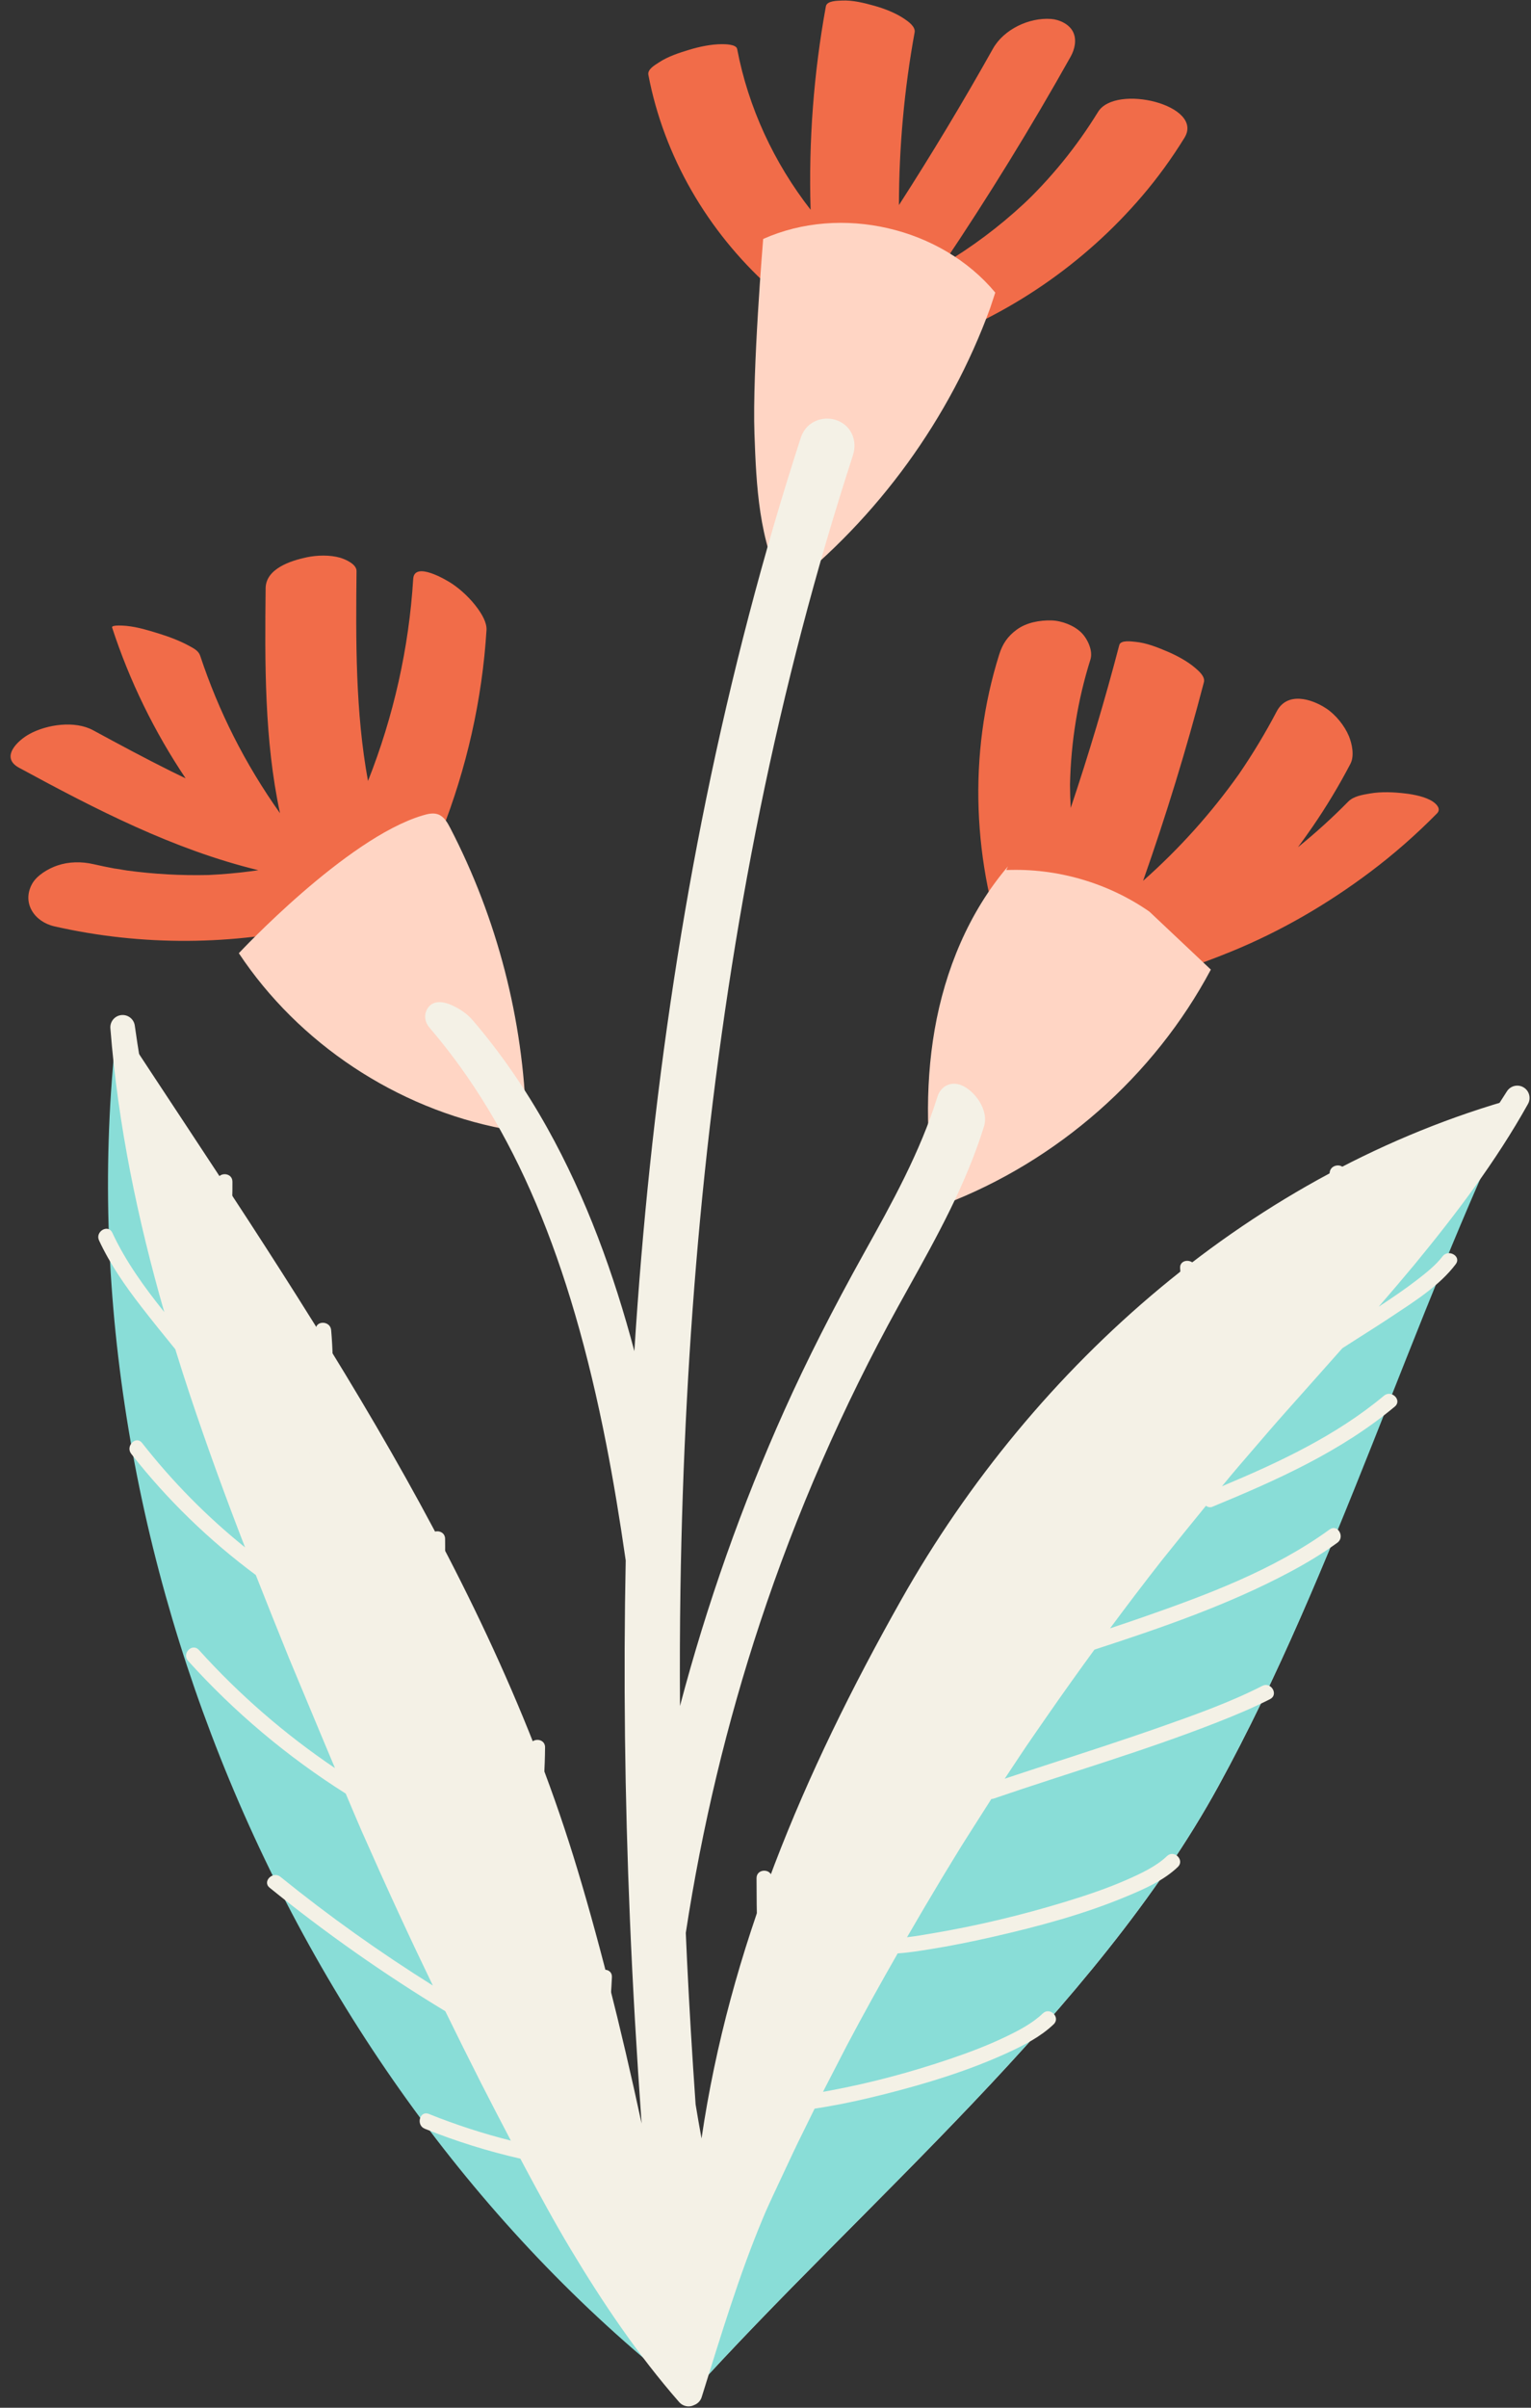
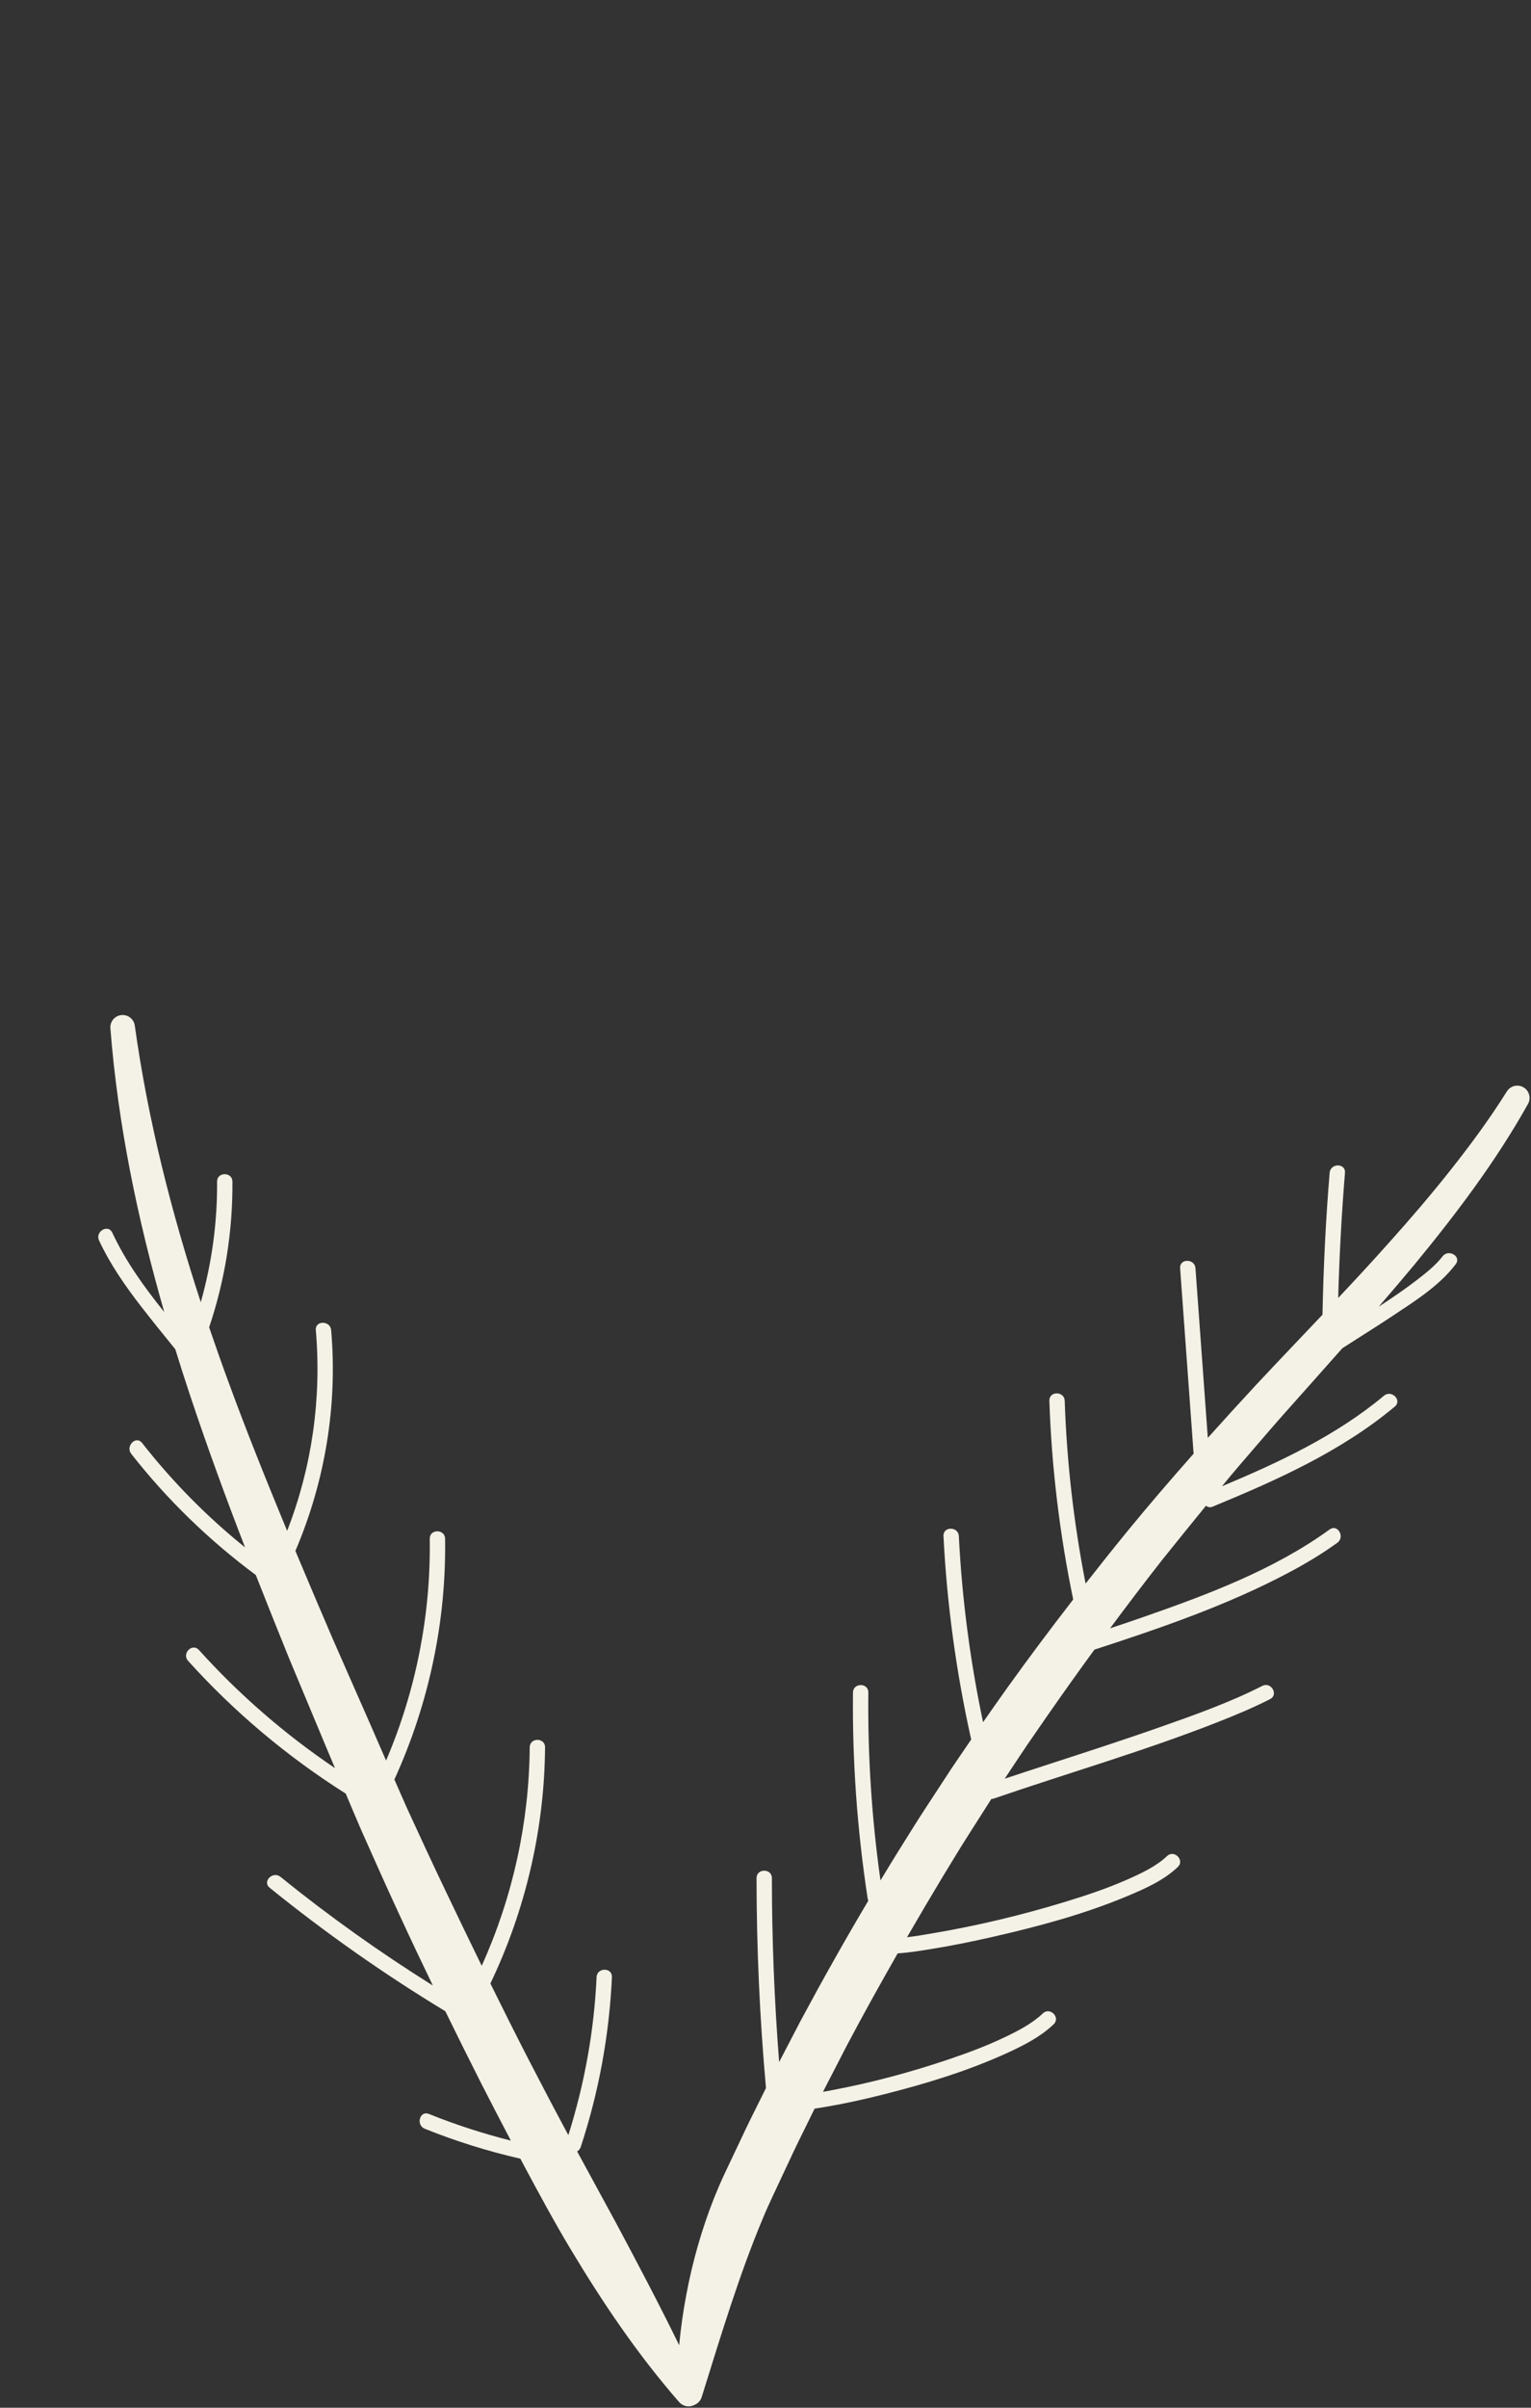
<svg xmlns="http://www.w3.org/2000/svg" fill="#000000" height="500" preserveAspectRatio="xMidYMid meet" version="1" viewBox="-2.2 -0.1 318.1 500.0" width="318.1" zoomAndPan="magnify">
  <rect x="-2.2" y="-0.1" width="318.1" height="500.0" fill="#333333" stroke="none" />
  <g id="change1_1">
-     <path d="M189.78,71.608c-3.403,1.183-7.481,0.954-10.88-0.487 c-1.453,0.459-3.001,0.664-4.608,0.547c-2.257-0.165-4.055-1.581-4.729-3.406 c-0.085-0.038-0.177-0.069-0.253-0.114c-4.148-2.523-8.052-5.416-11.653-8.662 c-12.856-11.589-21.912-27.094-25.144-44.041c-0.222-1.165,1.373-2.037,2.172-2.568 c1.88-1.249,4.152-1.983,6.303-2.638c2.085-0.635,4.539-1.157,6.741-1.163 c0.507-0.001,3.034-0.038,3.231,0.994c2.322,12.176,7.645,23.613,15.261,33.388 c-0.428-14.137,0.629-28.303,3.173-42.243c0.216-1.181,2.416-1.157,3.295-1.201 c2.264-0.113,4.601,0.482,6.766,1.084c2.091,0.581,4.464,1.503,6.273,2.735 c0.764,0.52,2.322,1.598,2.106,2.783c-2.163,11.847-3.245,23.858-3.261,35.875 c6.836-10.626,13.354-21.452,19.528-32.471c2.262-4.037,7.521-6.519,12.078-6.186 c1.716,0.125,3.715,1.043,4.542,2.626c0.852,1.632,0.388,3.674-0.461,5.188 c-8.258,14.737-17.126,29.13-26.56,43.154c6.024-3.585,11.667-7.798,16.792-12.561 c0.428-0.398,0.849-0.802,1.273-1.203c-0.894,0.847,0.149-0.148,0.464-0.467 c0.705-0.71,1.398-1.431,2.081-2.162c1.478-1.584,2.903-3.217,4.271-4.895 c2.685-3.294,5.138-6.764,7.365-10.377c3.642-5.91,22.125-1.396,17.958,5.366 c-2.62,4.251-5.556,8.302-8.805,12.103C223.076,54.675,207.35,65.498,189.78,71.608z M97.03,126.231 c-1.379-1.914-3.354-3.809-5.318-5.122c-1.202-0.804-7.827-4.728-8.058-0.994 c-0.891,14.389-4.083,28.554-9.393,41.969c-2.625-14.289-2.537-29.189-2.383-43.602 c0.016-1.458-2.395-2.465-3.4-2.759c-2.103-0.616-4.829-0.543-6.94-0.095 c-3.317,0.704-8.503,2.357-8.547,6.432c-0.166,15.526-0.283,31.452,2.987,46.717 c-3.593-5.065-6.824-10.395-9.632-15.953c-2.73-5.405-5.046-11.004-6.951-16.745 c-0.002-0.005-0.003-0.01-0.005-0.016c-0.001-0.002-0.002-0.003-0.002-0.005 c-0.008-0.023-0.017-0.046-0.025-0.07c0.006,0.018,0.012,0.037,0.018,0.056 c-0.344-1.021-1.359-1.514-2.285-2.022c-1.948-1.07-4.194-1.902-6.31-2.56 c-2.153-0.669-4.379-1.346-6.63-1.579c-0.309-0.032-3.272-0.303-3.066,0.327 c3.626,11.111,8.787,21.658,15.282,31.33c-0.973-0.468-1.946-0.937-2.912-1.417 c-5.502-2.733-10.91-5.644-16.308-8.572c-3.794-2.058-9.585-1.226-13.242,0.782 c-2.462,1.352-6.124,4.845-2.161,6.995c15.895,8.623,32.104,17.001,49.733,21.281 c-1.255,0.18-2.512,0.349-3.773,0.485c-1.398,0.151-2.798,0.276-4.2,0.374 c-0.748,0.052-1.497,0.087-2.245,0.132c-0.044,0.002-0.072,0.003-0.112,0.005 c-0.044,0.001-0.088,0.003-0.132,0.004c-2.81,0.064-5.624,0.018-8.43-0.137 c-2.806-0.156-5.607-0.421-8.392-0.798c-0.735-0.099-1.485-0.273-2.225-0.325 c2.813,0.2,0.263,0.031-0.402-0.092c-1.474-0.272-2.941-0.58-4.403-0.912 c-2.441-0.554-5.046-0.526-7.436,0.284c-1.878,0.637-4.293,2.031-5.281,3.852 c-2.129,3.924,0.471,7.84,4.657,8.791c18.205,4.134,37.159,3.996,55.279-0.285 c0.429,0.799,0.851,1.603,1.305,2.388c0.768,1.326,3.617,1.825,4.876,1.953 c0.241,0.024,0.491,0.039,0.741,0.051c0.181,0.121,0.355,0.251,0.537,0.371 c3.578,2.372,8.119,3.805,12.322,4.604c1.12,0.213,3.527,0.986,4.531,0.344 c0.834-0.533,0.24-1.094-0.501-1.586c-2.714-1.799-5.34-3.719-7.893-5.728 c2.414-1.262,4.672-3.252,3.123-5.928c-0.221-0.382-0.431-0.77-0.645-1.155 c0.305-0.572,0.603-1.148,0.9-1.724c1.58-0.682,3.152-1.385,4.711-2.119 c3.588-1.688,5.508-6.82,2.182-9.689c-0.369-0.318-0.756-0.59-1.151-0.838 c5.322-13.458,8.561-27.71,9.456-42.161C98.983,129.174,97.907,127.447,97.03,126.231z M295.502,166.36c-1.507-1.008-3.945-1.474-5.68-1.681c-2.437-0.29-4.989-0.414-7.416,0.008 c-1.525,0.265-3.362,0.541-4.494,1.691c-3.294,3.345-6.775,6.501-10.429,9.456 c1.031-1.399,2.046-2.811,3.033-4.246c2.886-4.198,5.507-8.568,7.87-13.075 c0.868-1.656,0.329-4.181-0.331-5.768c-0.891-2.142-2.738-4.432-4.687-5.718 c-3.142-2.074-8.142-3.512-10.305,0.614c-2.353,4.487-4.975,8.822-7.838,13.007 c-5.767,8.127-12.456,15.571-19.92,22.167c4.781-13.573,9.002-27.338,12.638-41.26 c0.299-1.145-1.068-2.313-1.775-2.921c-1.661-1.427-3.884-2.619-5.886-3.465 c-2.069-0.874-4.295-1.765-6.55-1.98c-0.787-0.075-3.088-0.437-3.376,0.665 c-2.974,11.388-6.345,22.67-10.088,33.829c-0.089-1.611-0.143-3.224-0.151-4.84 c0.195-8.815,1.588-17.552,4.242-25.975c0.584-1.852-0.617-4.34-1.892-5.6 c-1.527-1.508-4.097-2.48-6.231-2.526c-2.475-0.054-5.161,0.429-7.192,1.919 c-1.877,1.376-2.938,2.938-3.637,5.157c-6.547,20.781-5.549,43.541,2.061,63.892 c-1.035,0.264-2.107,0.669-2.613,1.32c-1.576,2.026,2.203,3.24,4.692,3.794 c0.294,0.672,0.572,1.35,0.881,2.015c0.865,1.86,3.205,3.229,5.088,3.766 c2.257,0.644,5.274,0.527,7.437-0.413c0.635-0.276,1.241-0.609,1.812-0.982 c0.054,0.023,0.105,0.053,0.16,0.075c1.596,0.653,4.197,1.545,5.81,0.525 c4.081-2.58,8.029-5.32,11.824-8.256c3.762-1.202,7.461-2.584,11.065-4.057 c10.336-4.224,20.001-9.856,28.901-16.548c4.915-3.695,9.535-7.758,13.842-12.132 C297.285,167.886,296.259,166.866,295.502,166.36z" fill="#f16c49" />
-   </g>
+     </g>
  <g>
    <g id="change2_1">
-       <path d="M203.539,63.847c-8.371,22.967-23.311,43.545-42.63,58.716l-0.337-0.745 c-5.093-9.649-5.635-20.94-6.018-31.821c-0.466-13.213,1.812-40.473,1.812-40.473 c16.172-7.22,36.946-2.422,48.225,11.136L203.539,63.847z M88.825,169.015 c-1.042-0.38-2.199-0.083-3.263,0.235c-15.892,4.75-38.139,28.597-38.139,28.597 c12.45,18.759,32.756,32.22,55.022,36.474c1.177,0.225,2.903-0,2.874-1.187l1.801-0.313 c-0.582-21.168-6.02-42.183-15.786-61.006C90.744,170.677,90.037,169.456,88.825,169.015z M236.61,189.209c-8.603-5.988-19.23-9.071-29.736-8.628l0.358-0.772 c-8.154,9.556-13.083,21.559-15.232,33.887s-1.616,25.001,0.292,37.368l1.623-1.028 c23.586-8.978,43.68-26.652,55.467-48.786L236.61,189.209z" fill="#ffd5c4" />
-     </g>
+       </g>
  </g>
  <g>
    <g id="change3_1">
-       <path d="M185.063,332.103c-20.585,36.467-35.718,72.632-41.504,111.875 c-0.422-2.283-0.833-4.643-1.23-7.069c-0.707-10.071-1.3-19.949-1.774-29.706 c-0.096-1.977-0.178-3.944-0.265-5.914c3.347-21.868,8.514-43.508,15.431-64.412 c7.504-22.683,17.164-44.792,28.711-65.711c0.729-1.32,1.462-2.641,2.197-3.96 c5.84-10.501,11.879-21.358,15.614-33.368c1.104-3.555-2.115-7.62-4.822-8.626 c-2.122-0.783-4.166,0.248-4.856,2.464v0.001c-3.569,11.48-9.498,22.129-15.245,32.446 c-6.538,11.746-11.95,22.427-16.544,32.657c-8.839,19.678-16.115,40.293-21.692,61.387 c-0.052-8.184-0.028-16.271,0.094-24.214c0.402-26.395,1.775-52.243,4.083-76.824 c2.441-26.015,6.01-51.482,10.607-75.695c4.811-25.331,10.943-50.148,18.228-73.765 c0.948-3.075,1.922-6.14,2.913-9.197c1.002-3.087-0.357-6.137-3.23-7.251 c-2.744-1.065-6.436,0.007-7.602,3.596c-7.752,23.89-14.367,49.127-19.661,75.011 c-4.995,24.425-8.934,50.138-11.707,76.427c-1.312,12.45-2.382,25.223-3.206,38.227 c-4.224-15.926-9.946-31.763-18.097-46.349c-4.586-8.203-9.799-15.729-15.494-22.368 c-1.146-1.337-2.713-2.432-4.663-3.259c-1.009-0.423-3.487-1.188-4.746,0.854 c-0.597,0.972-0.786,2.531,0.476,4.001c17.493,20.405,29.163,47.937,36.724,86.647 c1.421,7.269,2.736,15.135,4.004,23.946c-0.489,23.931-0.201,48.998,0.876,74.598 c0.58,13.793,1.397,27.946,2.425,42.323c-4.264-19.865-9.234-39.583-14.166-55.478 c-19.472-62.745-58.43-118.028-94.718-173.409c6.31,30.704,12.651,61.521,23.261,91.105 c4.525,12.617,9.812,24.968,15.349,37.204c20.281,44.818,46.997,104.075,74.247,147.735l0.019,0.385 l0.231,0.02c1.908,3.05,3.818,6.027,5.729,8.913c-0.266-2.075-0.554-4.207-0.864-6.388 c0.213-0.002,0.429-0.014,0.649-0.04c0.073-0.009,0.143-0.034,0.215-0.045v6.473 c35.813-39.669,84.284-79.805,109.913-126.573c24.995-45.613,39.254-96.231,62.111-142.931 C258.475,242.986,212.734,283.084,185.063,332.103z M141.06,485.73v0.08 C141.03,485.763,141.02,485.73,141.06,485.73z" fill="#f4f1e6" />
-     </g>
+       </g>
  </g>
  <g>
    <g id="change4_1">
-       <path d="M313.084,227.847c-22.013,45.858-37.652,98.298-62.111,142.931 c-25.629,46.768-74.1,86.904-109.913,126.573v-5.578c4.61-18.022,11.39-35.501,20.214-51.911 c6.332-11.774,25.122-46.767,32.052-58.205C236.697,310.074,267.259,284.091,313.084,227.847z M45.485,303.095c-10.61-29.584-16.951-60.402-23.261-91.105 C9.716,316.952,57.11,432.091,141.06,497.351c-29.291-44.231-58.463-108.96-80.226-157.053 C55.296,328.062,50.009,315.711,45.485,303.095z" fill="#89ddd7" />
-     </g>
+       </g>
  </g>
  <g id="change5_1">
    <path d="M291.667,262.535c-2.441,2.935-4.917,5.832-7.407,8.712 c0.133-0.086,0.268-0.17,0.4-0.257c2.586-1.703,5.157-3.445,7.608-5.34 c1.831-1.416,3.89-3.05,5.242-4.837c1.224-1.618,3.992-0.027,2.754,1.61 c-3.399,4.494-8.583,7.728-13.214,10.806c-2.45,1.628-4.935,3.201-7.419,4.777 c-0.933,0.592-1.867,1.183-2.792,1.789c-0.05,0.033-0.1,0.068-0.15,0.101 c-3.898,4.405-7.81,8.782-11.696,13.151c-2.233,2.504-4.414,5.042-6.593,7.58 c-2.185,2.534-4.377,5.061-6.491,7.655c-0.073,0.087-0.143,0.176-0.216,0.262 c11.847-4.96,23.772-10.534,33.658-18.805c1.565-1.309,3.831,0.937,2.255,2.255 c-11.145,9.325-24.624,15.331-37.95,20.825c-0.433,0.178-0.912,0.051-1.295-0.218 c-3.058,3.734-6.086,7.491-9.106,11.253c-3.674,4.678-7.27,9.415-10.813,14.191 c2.263-0.751,4.523-1.511,6.775-2.297c13.396-4.671,27.271-9.838,38.841-18.233 c1.665-1.208,3.255,1.56,1.61,2.754c-3.108,2.255-6.407,4.233-9.793,6.041 c-12.869,6.87-26.809,11.644-40.644,16.149c-0.013,0.004-0.025,0.004-0.038,0.008 c-3.297,4.521-6.551,9.072-9.74,13.668c-1.886,2.758-3.831,5.477-5.67,8.267l-3.235,4.875 c2.699-0.903,5.404-1.79,8.111-2.67c8.167-2.655,16.341-5.292,24.442-8.143 c7.094-2.497,14.258-5.047,20.972-8.466c1.827-0.93,3.439,1.822,1.61,2.754 c-3.57,1.818-7.282,3.358-11.009,4.822c-15.217,5.979-30.939,10.513-46.39,15.822 c-0.181,0.062-0.348,0.083-0.508,0.085l-4.92,7.726c-1.806,2.81-3.499,5.692-5.254,8.533 c-2.488,4.128-4.93,8.283-7.347,12.453c1.791-0.204,3.566-0.518,5.346-0.819 c9.263-1.567,18.458-3.77,27.443-6.508c4.356-1.327,8.704-2.776,12.876-4.609 c2.936-1.29,6.148-2.804,8.346-4.91c1.483-1.421,3.74,0.833,2.255,2.255 c-2.895,2.773-6.765,4.485-10.412,6.016c-9.04,3.797-18.634,6.362-28.178,8.531 c-4.295,0.976-8.618,1.854-12.969,2.544c-2.182,0.346-4.419,0.72-6.648,0.854 c-3.602,6.289-7.118,12.627-10.509,19.033l-4.592,8.904c-0.141,0.271-0.271,0.546-0.41,0.817 c0.493-0.09,0.987-0.182,1.483-0.274c8.414-1.564,16.744-3.797,24.846-6.544 c3.885-1.317,7.74-2.762,11.444-4.532c2.789-1.332,5.695-2.833,7.891-4.937 c1.483-1.421,3.74,0.832,2.255,2.255c-2.69,2.578-6.139,4.343-9.493,5.884 c-8.204,3.771-16.945,6.434-25.685,8.642c-3.912,0.988-7.854,1.875-11.831,2.563 c-0.879,0.152-1.77,0.3-2.664,0.438c-0.762,1.554-1.519,3.111-2.29,4.66 c-1.498,2.985-2.902,6.014-4.316,9.039l-2.124,4.535c-0.705,1.519-1.343,2.905-1.961,4.406 c-4.986,11.851-8.776,24.489-12.771,37.266c-0.251,0.804-0.862,1.388-1.598,1.653 c-0.02,0.01-0.036,0.024-0.056,0.033c-1.061,0.486-2.282,0.188-3.013-0.647 c-8.622-9.862-15.916-20.685-22.592-31.821c-3.345-5.569-6.427-11.282-9.491-17 c-0.309-0.578-0.609-1.159-0.916-1.737c-6.772-1.551-13.414-3.623-19.866-6.219 c-1.883-0.758-1.056-3.841,0.848-3.075c5.551,2.234,11.244,4.077,17.038,5.538 c-2.052-3.909-4.088-7.827-6.096-11.757c-2.544-5.02-5.05-10.058-7.523-15.111 c-12.734-7.71-24.927-16.282-36.5-25.646c-1.597-1.292,0.674-3.535,2.255-2.255 c10.083,8.158,20.664,15.686,31.655,22.567c-2.327-4.824-4.625-9.662-6.866-14.526 c-2.721-5.878-5.37-11.788-7.993-17.709c-1.095-2.535-2.168-5.079-3.239-7.623 c-12.111-7.642-23.166-16.93-32.758-27.571c-1.372-1.522,0.878-3.783,2.255-2.255 c8.394,9.312,17.9,17.54,28.272,24.538c-0.696-1.658-1.391-3.317-2.092-4.972l-7.481-17.914 c-2.318-5.726-4.617-11.461-6.884-17.22c-9.699-7.198-18.425-15.649-25.882-25.167 c-1.252-1.598,0.99-3.869,2.255-2.255c6.284,8.02,13.464,15.306,21.393,21.684 c-4.041-10.426-7.886-20.952-11.433-31.598c-1.052-3.167-2.073-6.35-3.058-9.546 c-2.375-2.914-4.743-5.834-7.044-8.805c-3.349-4.323-6.485-8.815-8.799-13.788 c-0.861-1.851,1.889-3.469,2.754-1.61c2.769,5.951,6.652,11.315,10.792,16.474 c-5.527-19.231-9.629-38.933-11.192-58.927c-0.11-1.405,0.94-2.634,2.346-2.744 c1.351-0.106,2.539,0.861,2.726,2.185l0.003,0.022c2.721,19.539,7.575,38.673,13.707,57.428 c2.298-8.146,3.451-16.557,3.387-25.045c-0.015-2.056,3.174-2.051,3.189,0 c0.078,10.264-1.553,20.506-4.831,30.234c-0.002,0.006-0.006,0.011-0.008,0.018 c1.29,3.789,2.624,7.564,4.006,11.321c3.804,10.399,7.956,20.684,12.201,30.952 c5.153-13.211,7.185-27.543,5.957-41.685c-0.178-2.048,3.013-2.029,3.189,0 c1.358,15.638-1.268,31.43-7.428,45.842c0.089,0.215,0.178,0.431,0.267,0.646 c2.479,5.927,5.005,11.846,7.549,17.76l7.76,17.646c1.094,2.492,2.177,4.988,3.263,7.484 c6.209-14.511,9.314-30.268,9.073-46.063c-0.031-2.056,3.158-2.05,3.189,0 c0.262,17.222-3.389,34.346-10.534,50c0.91,2.079,1.817,4.16,2.744,6.231 c2.678,5.835,5.38,11.659,8.153,17.449c2.392,5.014,4.807,10.016,7.245,15.006 c6.434-14.228,9.856-29.737,9.973-45.371c0.015-2.055,3.205-2.053,3.189,0 c-0.127,16.965-4.043,33.763-11.358,49.05c2.614,5.305,5.262,10.593,7.968,15.85 c2.704,5.235,5.442,10.451,8.23,15.638c3.357-10.641,5.353-21.658,5.866-32.811 c0.094-2.047,3.284-2.052,3.189,0c-0.552,11.993-2.724,23.878-6.485,35.28 c-0.146,0.443-0.422,0.735-0.748,0.909l8.098,14.883c4.482,8.388,8.916,16.786,13.111,25.377 c0.009-0.099,0.015-0.198,0.025-0.298c0.322-3.444,0.816-6.871,1.468-10.274 c1.282-6.811,3.183-13.531,5.791-20.098c0.648-1.62,1.379-3.313,2.097-4.846l2.18-4.607 c1.451-3.072,2.893-6.149,4.428-9.18c0.688-1.368,1.362-2.742,2.041-4.114 c-1.298-14.495-1.956-29.041-1.959-43.593c-0-2.056,3.189-2.052,3.189,0 c0.003,12.748,0.509,25.49,1.505,38.197l4.5-8.639c4.499-8.391,9.169-16.69,14.03-24.874 c-0.059-0.128-0.109-0.268-0.135-0.434c-2.17-14.161-3.208-28.469-3.051-42.795 c0.022-2.054,3.212-2.053,3.189,0c-0.143,13.052,0.696,26.106,2.522,39.029 c1.261-2.081,2.518-4.164,3.807-6.228c1.819-2.868,3.576-5.775,5.446-8.611l5.575-8.526l4.019-5.901 c-3.101-13.89-5.037-28.031-5.756-42.245c-0.104-2.055,3.086-2.042,3.189,0 c0.658,13,2.345,25.919,5.034,38.648c1.678-2.434,3.411-4.832,5.109-7.252 c4.426-6.162,8.977-12.232,13.619-18.229c-2.814-13.585-4.484-27.396-4.953-41.262 c-0.07-2.056,3.12-2.047,3.189,0c0.432,12.753,1.888,25.442,4.342,37.959 c2.835-3.616,5.692-7.213,8.598-10.77c4.5-5.497,9.132-10.885,13.842-16.2 c-0.935-12.841-1.869-25.681-2.804-38.522c-0.149-2.051,3.041-2.035,3.189,0 c0.855,11.744,1.709,23.488,2.564,35.232c3.335-3.715,6.694-7.406,10.086-11.058 c4.565-4.884,9.174-9.693,13.742-14.515c0.194-9.836,0.678-19.665,1.484-29.471 c0.167-2.035,3.357-2.046,3.189,0c-0.71,8.65-1.173,17.318-1.408,25.993 c3.559-3.786,7.091-7.587,10.531-11.457c4.465-4.974,8.811-10.037,12.934-15.259 c4.128-5.215,8.063-10.572,11.581-16.179c0.748-1.195,2.323-1.557,3.518-0.808 c1.156,0.724,1.528,2.23,0.873,3.408C308.576,241.139,300.291,252.056,291.667,262.535z" fill="#f4f1e6" />
  </g>
</svg>